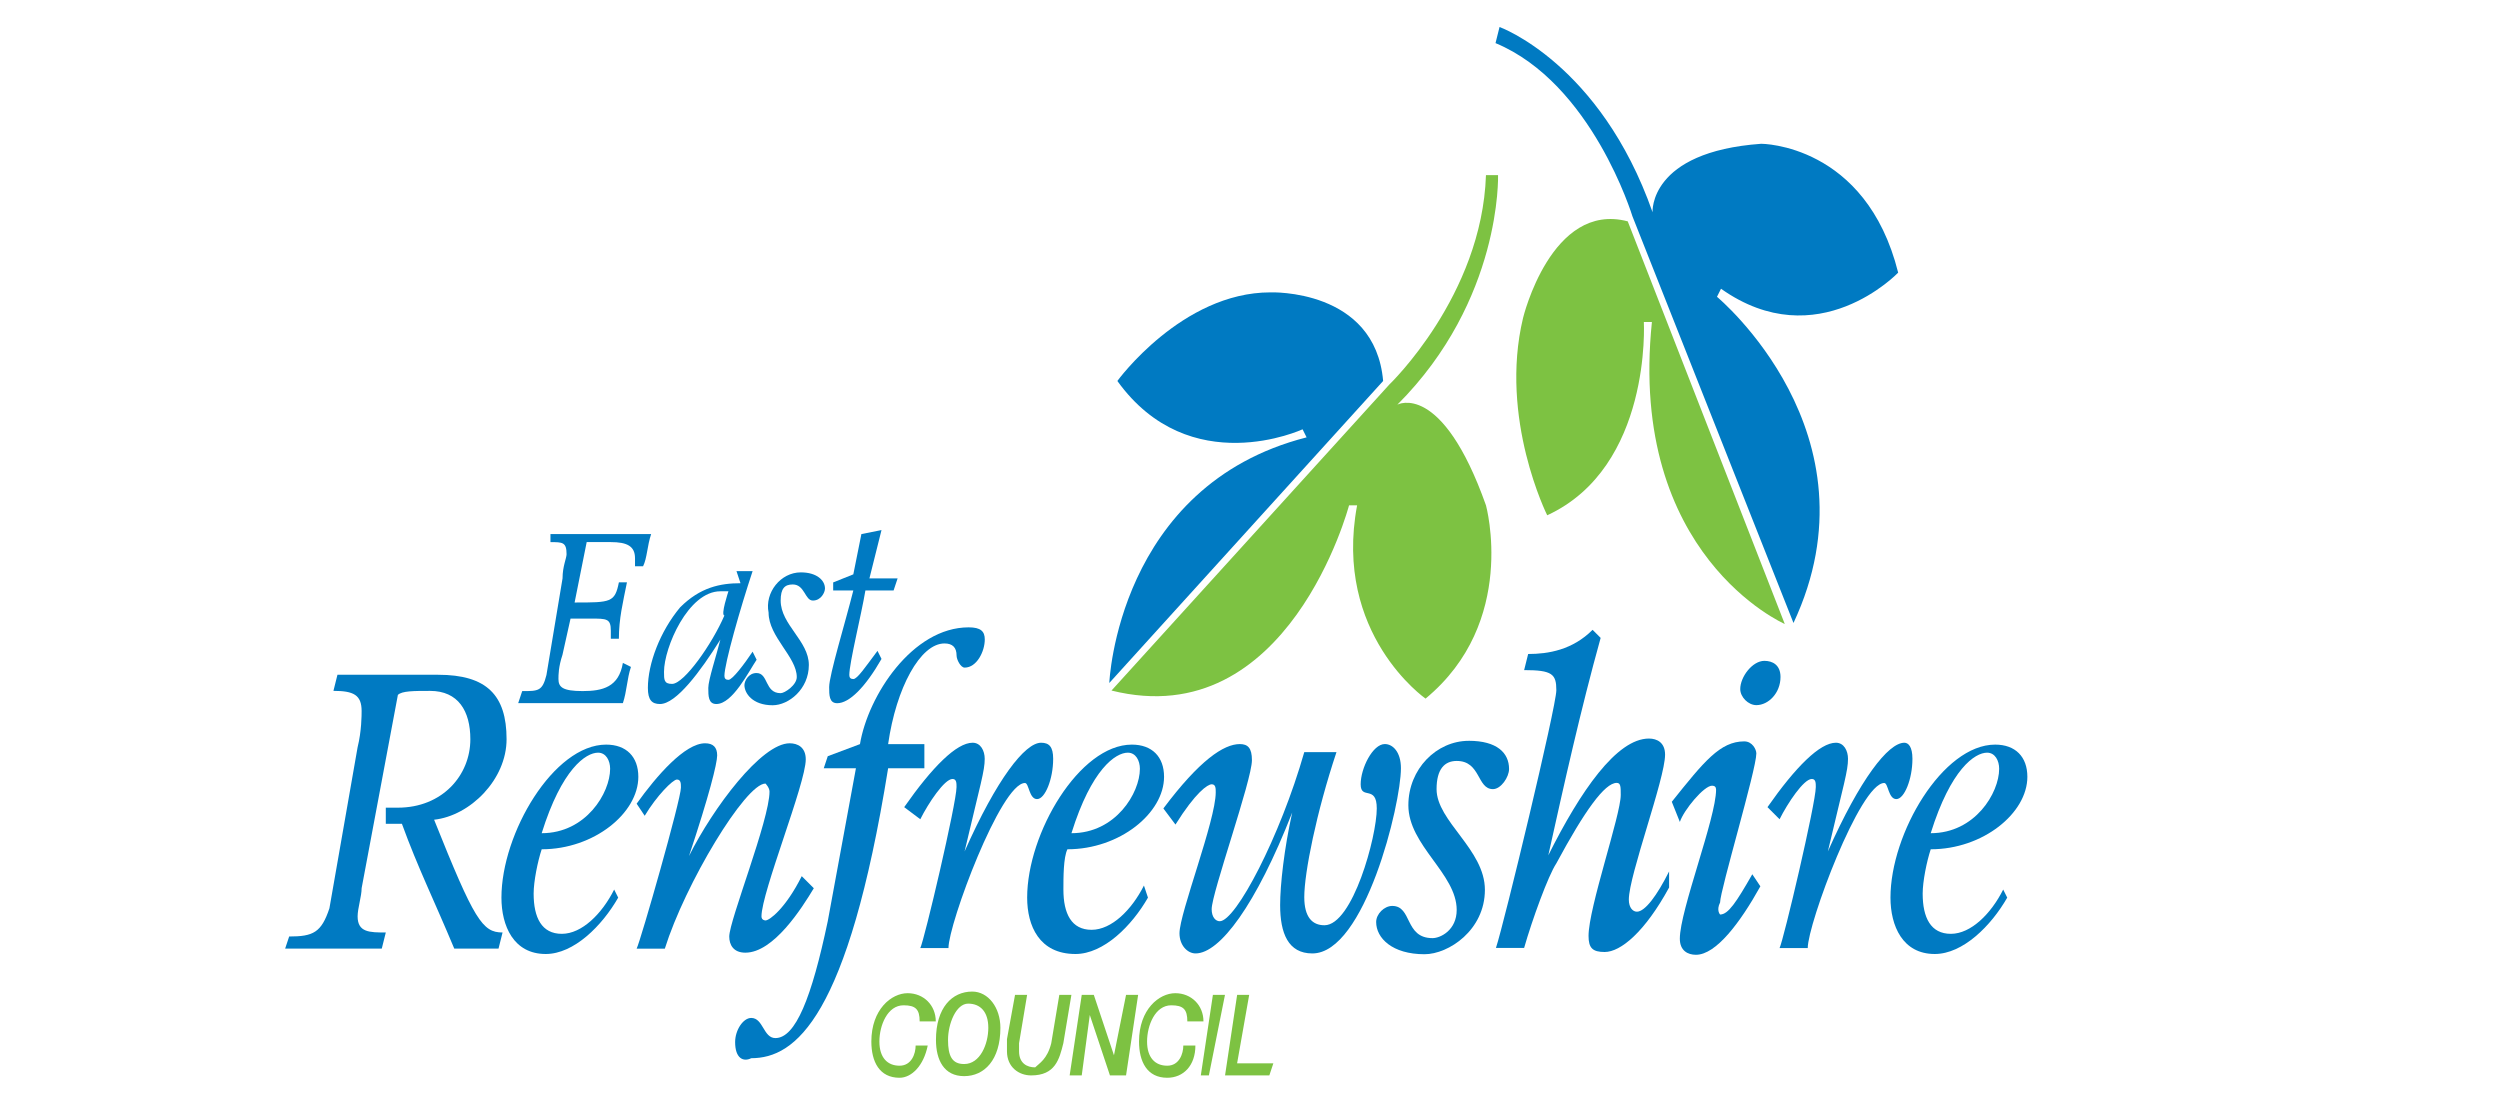
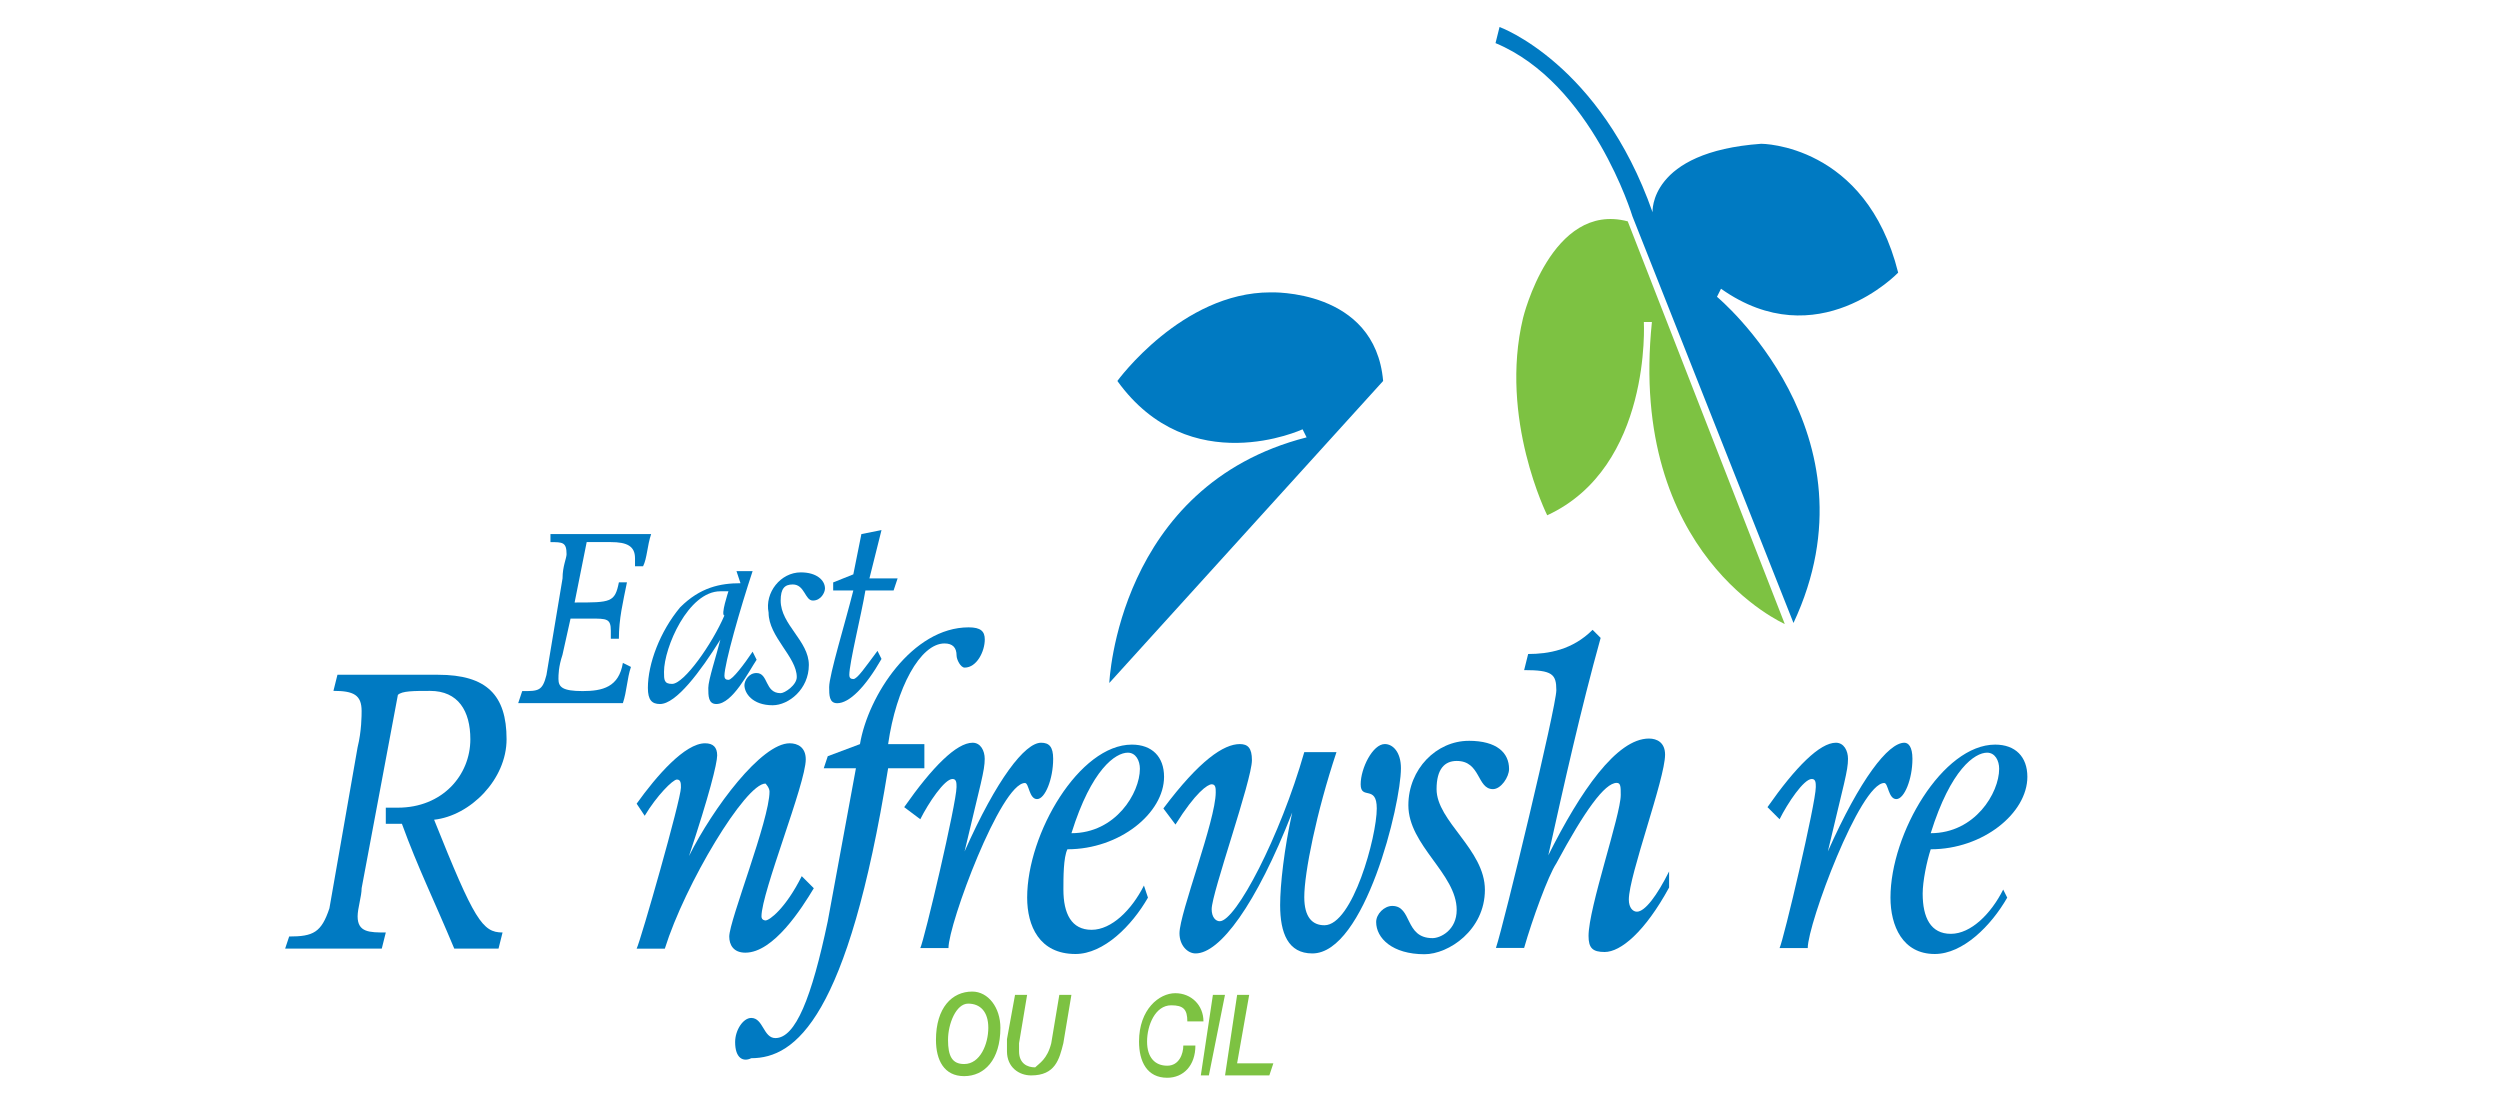
<svg xmlns="http://www.w3.org/2000/svg" id="Layer_1" viewBox="0 0 1076 478.6">
  <defs>
    <style>.cls-1{fill:#007ac2;}.cls-2{fill:#7dc242;}</style>
  </defs>
  <g id="layer1">
    <g id="g6377">
-       <path id="path6379" class="cls-2" d="M478.38,297.21c76.25,19.06,102.25-79.72,102.25-79.72h3.47c-10.4,55.46,29.46,83.19,29.46,83.19,39.86-32.93,26-83.19,26-83.19-19.06-53.72-38.13-43.33-38.13-43.33,45.06-45.06,43.33-98.78,43.33-98.78h-5.2c-1.73,51.99-41.59,90.12-41.59,90.12l-119.58,131.71Z" />
-     </g>
+       </g>
    <g id="g6381">
      <path id="path6383" class="cls-1" d="M477.45,293.95l117.85-129.98c-3.47-39.86-48.53-38.13-48.53-38.13-38.13,0-65.86,38.13-65.86,38.13,31.19,43.33,79.72,20.8,79.72,20.8l1.73,3.47c-81.45,20.8-84.92,105.72-84.92,105.72" />
    </g>
    <g id="g6385">
      <path id="path6387" class="cls-1" d="M124.45,403.07c10.4,0,13.86-1.73,17.33-12.13l12.13-69.32c1.73-6.93,1.73-13.86,1.73-15.6,0-6.93-3.47-8.67-12.13-8.67l1.73-6.93h43.33c20.8,0,29.46,8.67,29.46,27.73,0,17.33-15.6,32.93-31.19,34.66,17.33,43.33,20.8,48.53,29.46,48.53l-1.73,6.93h-19.06c-8.67-20.8-15.6-34.66-22.53-53.72h-6.93v-6.93h5.2c19.06,0,31.19-13.86,31.19-29.46,0-12.13-5.2-20.8-17.33-20.8-6.93,0-12.13,0-13.86,1.73l-15.6,83.19c0,3.47-1.73,8.67-1.73,12.13,0,6.93,5.2,6.93,12.13,6.93l-1.73,6.93h-41.59l1.73-5.2Z" />
    </g>
    <g id="g6389">
-       <path id="path6391" class="cls-1" d="M266.07,386.34c-6.93,12.13-19.06,24.26-31.19,24.26-13.86,0-19.06-12.13-19.06-24.26,0-27.73,22.53-65.86,45.06-65.86,8.67,0,13.86,5.2,13.86,13.86,0,15.6-19.06,31.19-41.59,31.19-1.73,5.2-3.47,13.86-3.47,19.06,0,10.4,3.47,17.33,12.13,17.33s17.33-8.67,22.53-19.06l1.73,3.47Zm-8.67-62.39c-5.2,0-15.6,6.93-24.26,34.66,19.06,0,29.46-17.33,29.46-27.73,0-3.47-1.73-6.93-5.2-6.93" />
-     </g>
+       </g>
    <g id="g6393">
      <path id="path6395" class="cls-1" d="M350.26,382.3c-5.2,8.67-17.33,27.73-29.46,27.73-5.2,0-6.93-3.47-6.93-6.93,0-6.93,17.33-50.26,17.33-62.39,0-1.73-1.73-3.47-1.73-3.47-8.67,0-34.66,43.33-43.33,71.06h-12.13c1.73-3.47,19.06-64.12,19.06-69.32,0-1.73,0-3.47-1.73-3.47s-8.67,6.93-13.86,15.6l-3.47-5.2c8.67-12.13,20.8-26,29.46-26,3.47,0,5.2,1.73,5.2,5.2s-3.47,17.33-12.13,43.33h0c10.4-20.8,31.19-48.53,43.33-48.53,3.47,0,6.93,1.73,6.93,6.93,0,10.4-19.06,57.19-19.06,67.59,0,1.73,1.73,1.73,1.73,1.73,1.73,0,8.67-5.2,15.6-19.06l5.2,5.2Z" />
    </g>
    <g id="g6397">
      <path id="path6399" class="cls-1" d="M368.4,330.67h-13.86l1.73-5.2,13.86-5.2c3.47-20.8,22.53-50.26,46.79-50.26,5.2,0,6.93,1.73,6.93,5.2,0,5.2-3.47,12.13-8.67,12.13-1.73,0-3.47-3.47-3.47-5.2,0-3.47-1.73-5.2-5.2-5.2-10.4,0-20.8,19.06-24.26,43.33h15.6v10.4h-15.6c-17.33,107.45-39.86,124.78-58.92,124.78-3.47,1.73-6.93,0-6.93-6.93,0-5.2,3.47-10.4,6.93-10.4,5.2,0,5.2,8.67,10.4,8.67,8.67,0,15.6-17.33,22.53-50.26l12.13-65.86Z" />
    </g>
    <g id="g6401">
      <path id="path6403" class="cls-1" d="M389.16,347.4c12.13-17.33,22.53-27.73,29.46-27.73,3.47,0,5.2,3.47,5.2,6.93,0,5.2-1.73,10.4-8.67,39.86h0c13.86-31.19,26-46.79,32.93-46.79,3.47,0,5.2,1.73,5.2,6.93,0,8.67-3.47,17.33-6.93,17.33s-3.47-6.93-5.2-6.93c-10.4,0-32.93,60.66-32.93,71.06h-12.13c1.73-3.47,15.6-62.39,15.6-69.32,0-1.73,0-3.47-1.73-3.47-3.47,0-10.4,10.4-13.86,17.33l-6.93-5.2Z" />
    </g>
    <g id="g6405">
      <path id="path6407" class="cls-1" d="M494.08,386.34c-6.93,12.13-19.06,24.26-31.19,24.26-15.6,0-20.8-12.13-20.8-24.26,0-27.73,22.53-65.86,45.06-65.86,8.67,0,13.86,5.2,13.86,13.86,0,15.6-19.06,31.19-41.59,31.19-1.73,3.47-1.73,12.13-1.73,17.33,0,10.4,3.47,17.33,12.13,17.33s17.33-8.67,22.53-19.06l1.73,5.2Zm-8.67-62.39c-5.2,0-15.6,6.93-24.26,34.66,19.06,0,29.46-17.33,29.46-27.73,0-3.47-1.73-6.93-5.2-6.93" />
    </g>
    <g id="g6409">
      <path id="path6411" class="cls-1" d="M500.7,347.98c15.6-20.8,26-27.73,32.93-27.73,3.47,0,5.2,1.73,5.2,6.93,0,8.67-17.33,57.19-17.33,64.12,0,3.47,1.73,5.2,3.47,5.2,6.93,0,26-36.39,36.39-72.79h13.86c-8.67,26-13.86,51.99-13.86,62.39,0,8.67,3.47,12.13,8.67,12.13,12.13,0,22.53-38.13,22.53-50.26,0-10.4-6.93-3.47-6.93-10.4s5.2-17.33,10.4-17.33c3.47,0,6.93,3.47,6.93,10.4,0,15.6-15.6,79.72-38.13,79.72-10.4,0-13.86-8.67-13.86-20.8,0-8.67,1.73-24.26,5.2-39.86h0c-15.6,39.86-31.19,60.66-41.59,60.66-3.47,0-6.93-3.47-6.93-8.67,0-8.67,15.6-48.53,15.6-60.66,0-1.73,0-3.47-1.73-3.47s-6.93,3.47-15.6,17.33l-5.2-6.93Z" />
    </g>
    <g id="g6413">
      <path id="path6415" class="cls-1" d="M632.17,318.84c12.13,0,17.33,5.2,17.33,12.13,0,3.47-3.47,8.67-6.93,8.67-6.93,0-5.2-12.13-15.6-12.13-5.2,0-8.67,3.47-8.67,12.13,0,13.86,20.8,26,20.8,43.33s-15.6,27.73-26,27.73c-13.86,0-20.8-6.93-20.8-13.86,0-3.47,3.47-6.93,6.93-6.93,8.67,0,5.2,13.86,17.33,13.86,3.47,0,10.4-3.47,10.4-12.13,0-15.6-20.8-27.73-20.8-45.06,0-15.6,12.13-27.73,26-27.73" />
    </g>
    <g id="g6417">
      <path id="path6419" class="cls-1" d="M718.37,382.01c-10.4,19.06-20.8,27.73-27.73,27.73-5.2,0-6.93-1.73-6.93-6.93,0-12.13,13.86-51.99,13.86-60.66,0-3.47,0-5.2-1.73-5.2-5.2,0-13.86,12.13-26,34.66-3.47,5.2-10.4,24.26-13.86,36.39h-12.13c3.47-10.4,26-103.98,26-110.92s-1.73-8.67-13.86-8.67l1.73-6.93c8.67,0,19.06-1.73,27.73-10.4l3.47,3.47c-8.67,31.19-15.6,62.39-22.53,93.58h0c13.86-27.73,29.46-50.26,43.33-50.26,3.47,0,6.93,1.73,6.93,6.93,0,10.4-15.6,51.99-15.6,62.39,0,3.47,1.73,5.2,3.47,5.2,3.47,0,8.67-6.93,13.86-17.33v6.93Z" />
    </g>
    <g id="g6421">
-       <path id="path6423" class="cls-1" d="M719.54,345.09c13.86-17.33,20.8-26,31.19-26,3.47,0,5.2,3.47,5.2,5.2,0,6.93-15.6,58.92-15.6,64.12-1.73,3.47,0,5.2,0,5.2,3.47,0,6.93-5.2,13.86-17.33l3.47,5.2c-8.67,15.6-19.06,29.46-27.73,29.46-3.47,0-6.93-1.73-6.93-6.93,0-12.13,15.6-51.99,15.6-64.12q0-1.73-1.73-1.73c-3.47,0-12.13,10.4-13.86,15.6l-3.47-8.67Zm39.86-60.66c3.47,0,6.93,1.73,6.93,6.93,0,6.93-5.2,12.13-10.4,12.13-3.47,0-6.93-3.47-6.93-6.93,0-5.2,5.2-12.13,10.4-12.13" />
-     </g>
+       </g>
    <g id="g6425">
      <path id="path6427" class="cls-1" d="M760.72,347.4c12.13-17.33,22.53-27.73,29.46-27.73,3.47,0,5.2,3.47,5.2,6.93,0,5.2-1.73,10.4-8.67,39.86h0c13.86-31.19,26-46.79,32.93-46.79,1.73,0,3.47,1.73,3.47,6.93,0,8.67-3.47,17.33-6.93,17.33s-3.47-6.93-5.2-6.93c-10.4,0-32.93,60.66-32.93,71.06h-12.13c1.73-3.47,15.6-62.39,15.6-69.32,0-1.73,0-3.47-1.73-3.47-3.47,0-10.4,10.4-13.86,17.33l-5.2-5.2Z" />
    </g>
    <g id="g6429">
      <path id="path6431" class="cls-1" d="M863.91,386.34c-6.93,12.13-19.06,24.26-31.19,24.26-13.86,0-19.06-12.13-19.06-24.26,0-27.73,22.53-65.86,45.06-65.86,8.67,0,13.86,5.2,13.86,13.86,0,15.6-19.06,31.19-41.59,31.19-1.73,5.2-3.47,13.86-3.47,19.06,0,10.4,3.47,17.33,12.13,17.33s17.33-8.67,22.53-19.06l1.73,3.47Zm-8.67-62.39c-5.2,0-15.6,6.93-24.26,34.66,19.06,0,29.46-17.33,29.46-27.73,0-3.47-1.73-6.93-5.2-6.93" />
    </g>
    <g id="g6433">
-       <path id="path6435" class="cls-2" d="M395.82,439.61c0-5.2-1.73-6.93-6.93-6.93-6.93,0-10.4,8.67-10.4,15.6s3.47,10.4,8.67,10.4,6.93-5.2,6.93-8.67h5.2c-1.73,8.67-6.93,13.86-12.13,13.86-8.67,0-12.13-6.93-12.13-15.6,0-13.86,8.67-20.8,15.6-20.8s12.13,5.2,12.13,12.13h-6.93Z" />
-     </g>
+       </g>
    <g id="g6437">
      <path id="path6439" class="cls-2" d="M418.44,426.77c6.93,0,12.13,6.93,12.13,15.6,0,13.86-6.93,20.8-15.6,20.8-8.67,0-12.13-6.93-12.13-15.6,0-13.86,6.93-20.8,15.6-20.8m-3.47,31.19c6.93,0,10.4-8.67,10.4-15.6s-3.47-10.4-8.67-10.4c-5.2,0-8.67,8.67-8.67,15.6s1.73,10.4,6.93,10.4" />
    </g>
    <g id="g6441">
      <path id="path6443" class="cls-2" d="M436.87,428.2h5.2l-3.47,20.8v3.47c0,5.2,3.47,6.93,6.93,6.93,1.73-1.73,5.2-3.47,6.93-10.4l3.47-20.8h5.2l-3.47,20.8c-1.73,6.93-3.47,13.86-13.86,13.86-5.2,0-10.4-3.47-10.4-10.4v-5.2l3.47-19.06Z" />
    </g>
    <g id="g6445">
-       <path id="path6447" class="cls-2" d="M465.58,428.2h5.2l8.67,26h0l5.2-26h5.2l-5.2,34.66h-6.93l-8.67-26h0l-3.47,26h-5.2l5.2-34.66Z" />
-     </g>
+       </g>
    <g id="g6449">
      <g id="g6451">
        <g id="g6457">
          <path id="path6459" class="cls-2" d="M511.03,439.61c0-5.2-1.73-6.93-6.93-6.93-6.93,0-10.4,8.67-10.4,15.6s3.47,10.4,8.67,10.4,6.93-5.2,6.93-8.67h5.2c0,8.67-5.2,13.86-12.13,13.86-8.67,0-12.13-6.93-12.13-15.6,0-13.86,8.67-20.8,15.6-20.8s12.13,5.2,12.13,12.13h-6.93Z" />
        </g>
      </g>
    </g>
    <g id="g6461">
      <path id="path6463" class="cls-2" d="M522.03,428.2h5.2l-6.93,34.66h-3.47l5.2-34.66Z" />
    </g>
    <g id="g6465">
      <path id="path6467" class="cls-2" d="M532.45,428.2h5.2l-5.2,29.46h15.6l-1.73,5.2h-19.06l5.2-34.66Z" />
    </g>
    <g id="g6469">
      <g id="g6471">
        <g id="g6477">
          <path id="path6479" class="cls-1" d="M224.79,297.45c6.93,0,8.67,0,10.4-6.93l6.93-41.59c0-5.2,1.73-8.67,1.73-10.4,0-5.2-1.73-5.2-6.93-5.2v-3.47h43.33c-1.73,5.2-1.73,10.4-3.47,13.86h-3.47v-3.47c0-5.2-3.47-6.93-10.4-6.93h-10.4l-5.2,26c15.6,0,17.33,0,19.06-8.67h3.47c-1.73,8.67-3.47,15.6-3.47,24.26h-3.47v-3.47c0-5.2-1.73-5.2-8.67-5.2h-8.67l-3.47,15.6c-1.73,5.2-1.73,8.67-1.73,10.4,0,3.47,1.73,5.2,10.4,5.2s15.6-1.73,17.33-12.13l3.47,1.73c-1.73,5.2-1.73,10.4-3.47,15.6h-45.06l1.73-5.2Z" />
        </g>
        <g id="g6481">
          <path id="path6483" class="cls-1" d="M316.99,245.82h6.93c-5.2,15.6-12.13,39.86-12.13,45.06q0,1.73,1.73,1.73c1.73,0,6.93-6.93,10.4-12.13l1.73,3.47c-3.47,5.2-10.4,19.06-17.33,19.06-3.47,0-3.47-3.47-3.47-6.93s3.47-13.86,5.2-20.8h0c-8.67,13.86-19.06,27.73-26,27.73-3.47,0-5.2-1.73-5.2-6.93,0-10.4,5.2-24.26,13.86-34.66,8.67-8.67,17.33-10.4,26-10.4l-1.73-5.2Zm-3.47,8.67h-3.47c-13.86,0-24.26,24.26-24.26,34.66,0,3.47,0,5.2,3.47,5.2,5.2,0,17.33-17.33,22.53-29.46-1.73,0,1.73-10.4,1.73-10.4Z" />
        </g>
        <g id="g6485">
          <path id="path6487" class="cls-1" d="M344.67,246.35c6.93,0,10.4,3.47,10.4,6.93,0,1.73-1.73,5.2-5.2,5.2s-3.47-6.93-8.67-6.93c-3.47,0-5.2,1.73-5.2,6.93,0,10.4,12.13,17.33,12.13,27.73s-8.67,17.33-15.6,17.33c-8.67,0-12.13-5.2-12.13-8.67,0-1.73,1.73-5.2,5.2-5.2,5.2,0,3.47,8.67,10.4,8.67,1.73,0,6.93-3.47,6.93-6.93,0-8.67-12.13-17.33-12.13-27.73-1.73-8.67,5.2-17.33,13.86-17.33" />
        </g>
        <g id="g6489">
          <path id="path6491" class="cls-1" d="M370.73,229.87l8.67-1.73-5.2,20.8h12.13l-1.73,5.2h-12.13c-1.73,10.4-6.93,31.19-6.93,36.39q0,1.73,1.73,1.73c1.73,0,5.2-5.2,10.4-12.13l1.73,3.47c-6.93,12.13-13.86,19.06-19.06,19.06-3.47,0-3.47-3.47-3.47-6.93,0-5.2,6.93-27.73,10.4-41.59h-8.67v-3.47l8.67-3.47,3.47-17.33Z" />
        </g>
        <g id="g6493">
          <path id="path6495" class="cls-1" d="M771.92,268.12c38.13-81.45-32.93-140.38-32.93-140.38l1.73-3.47c41.59,29.46,76.25-6.93,76.25-6.93-13.86-55.46-58.92-55.46-58.92-55.46-48.53,3.47-46.79,29.46-46.79,29.46-22.53-64.12-65.86-79.72-65.86-79.72l-1.73,6.93c41.59,17.33,58.92,74.52,58.92,74.52l69.32,175.04Z" />
        </g>
        <g id="g6497">
          <path id="path6499" class="cls-2" d="M768.17,268.58l-67.59-173.31c-32.93-8.67-45.06,41.59-45.06,41.59-10.4,43.33,10.4,84.92,10.4,84.92,45.06-20.8,41.59-83.19,41.59-83.19h3.47c-10.4,100.52,57.19,129.98,57.19,129.98" />
        </g>
      </g>
    </g>
  </g>
</svg>